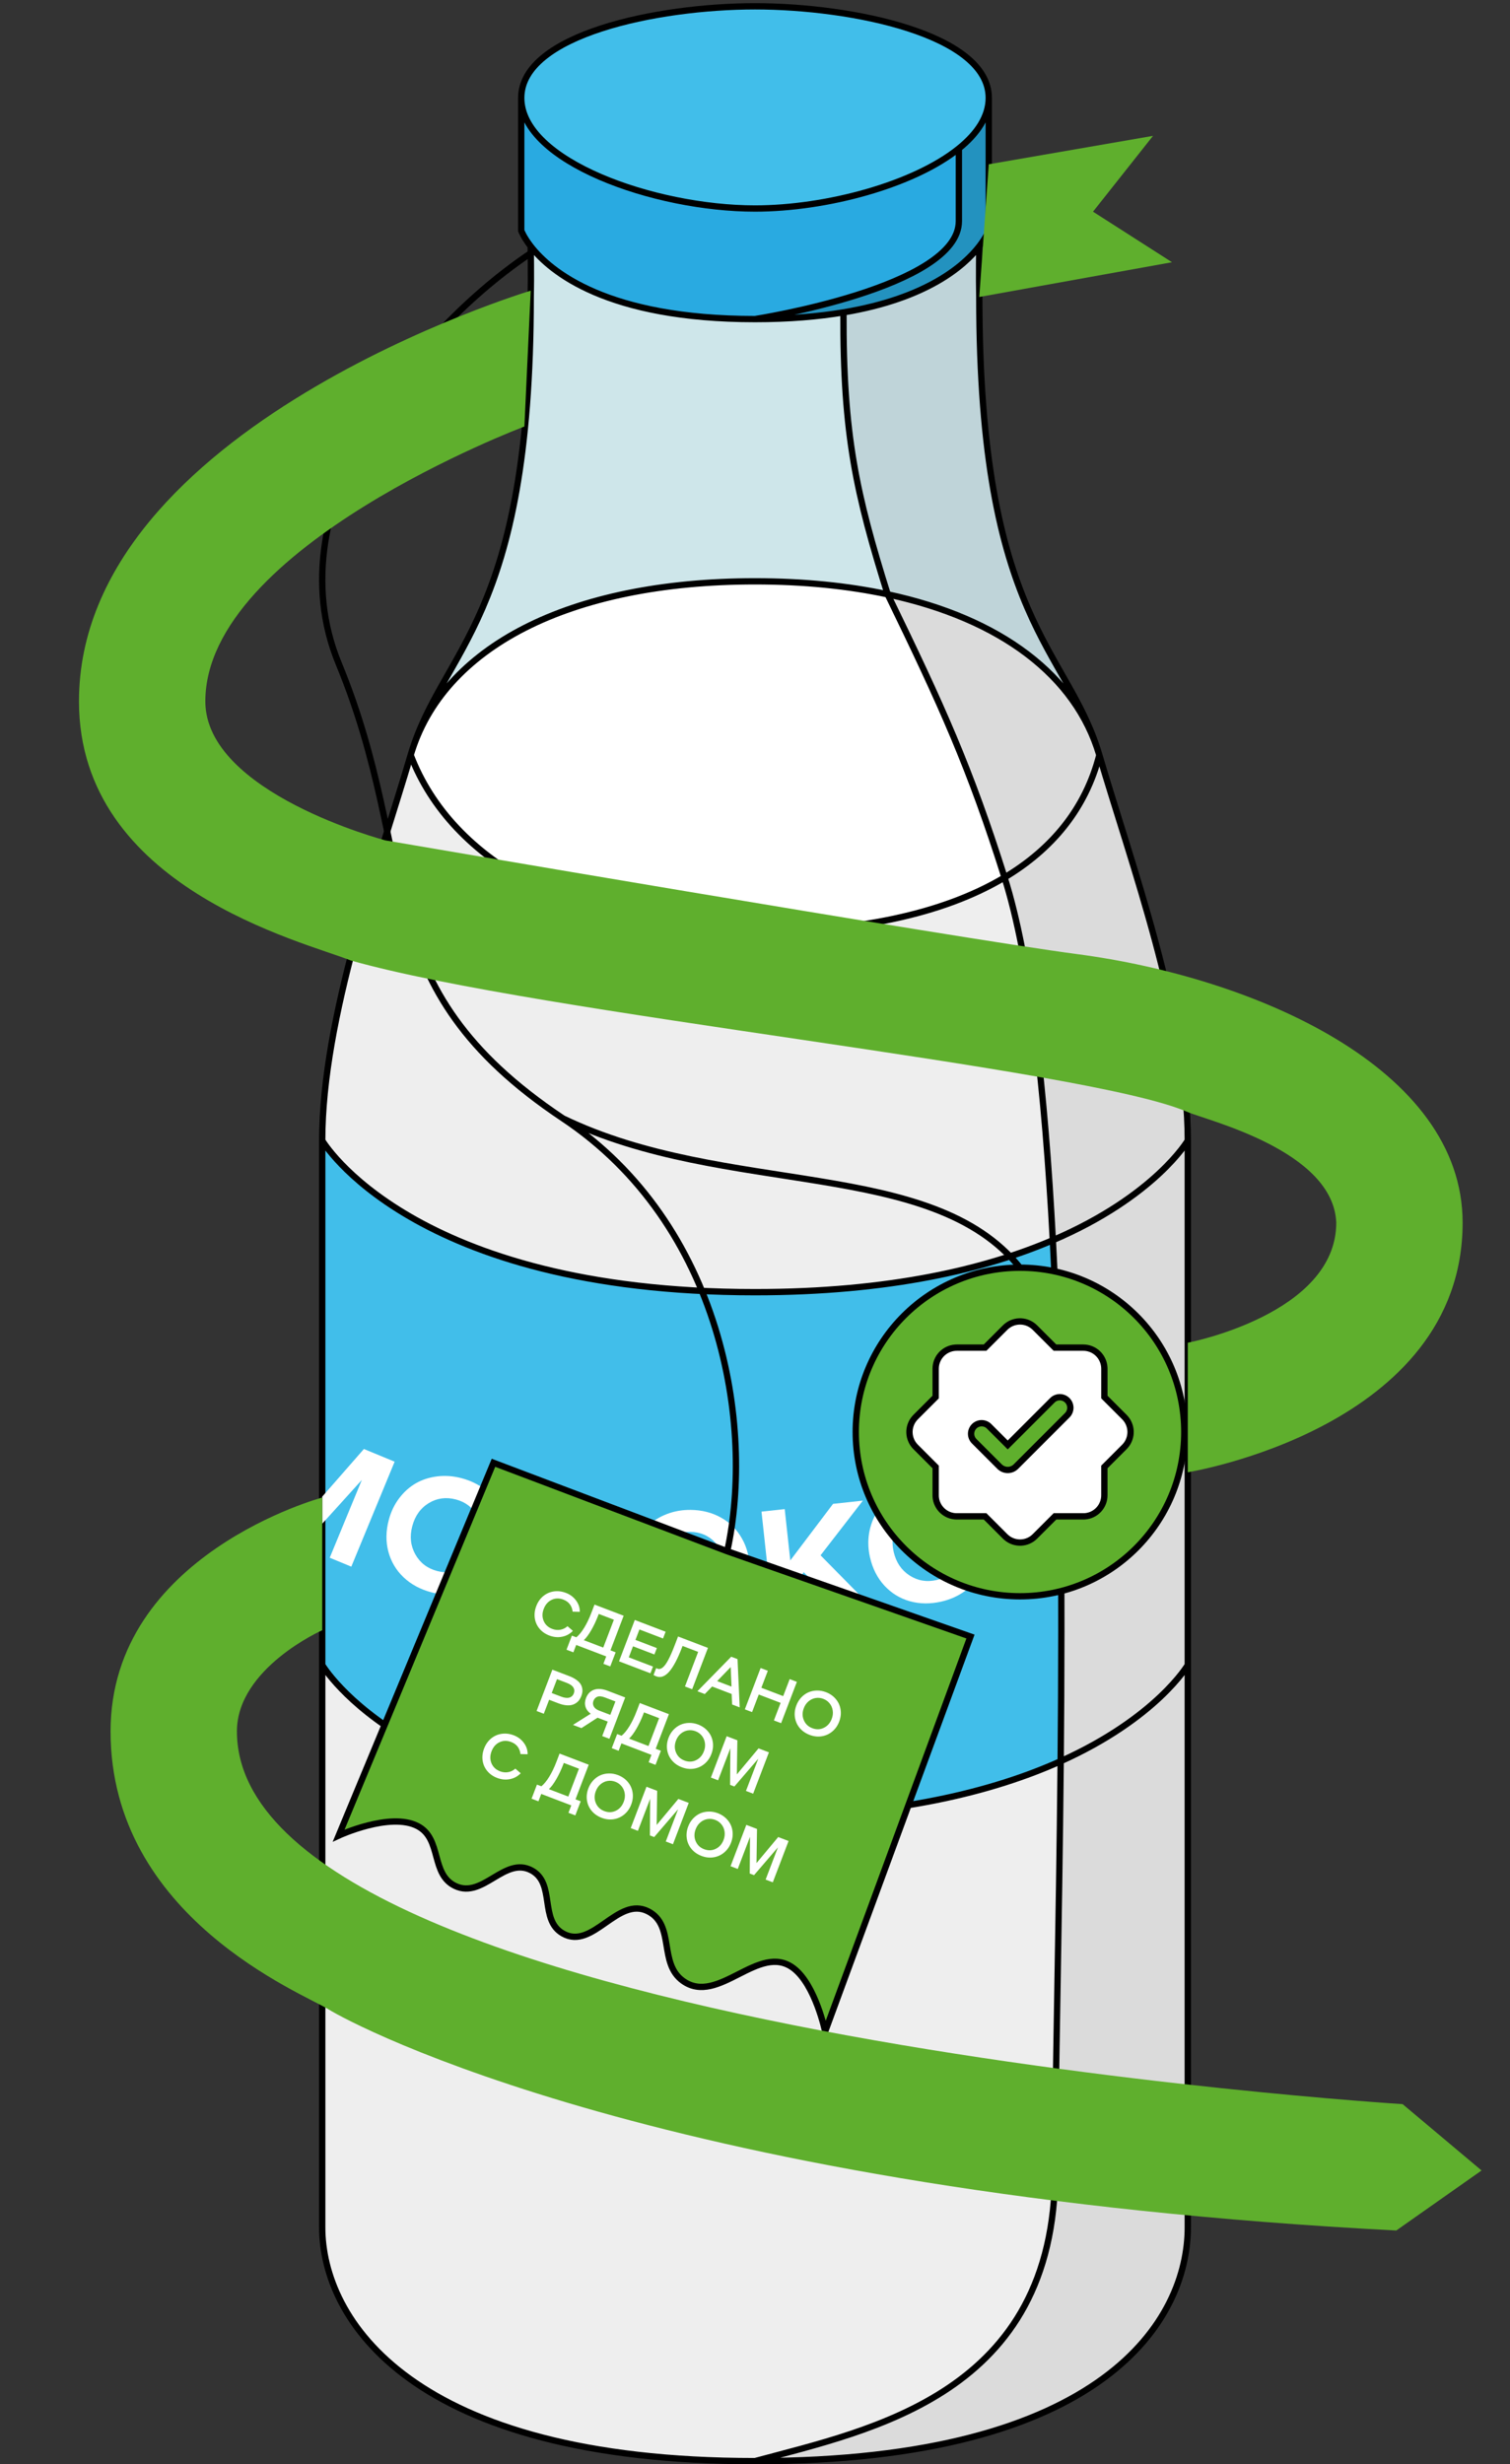
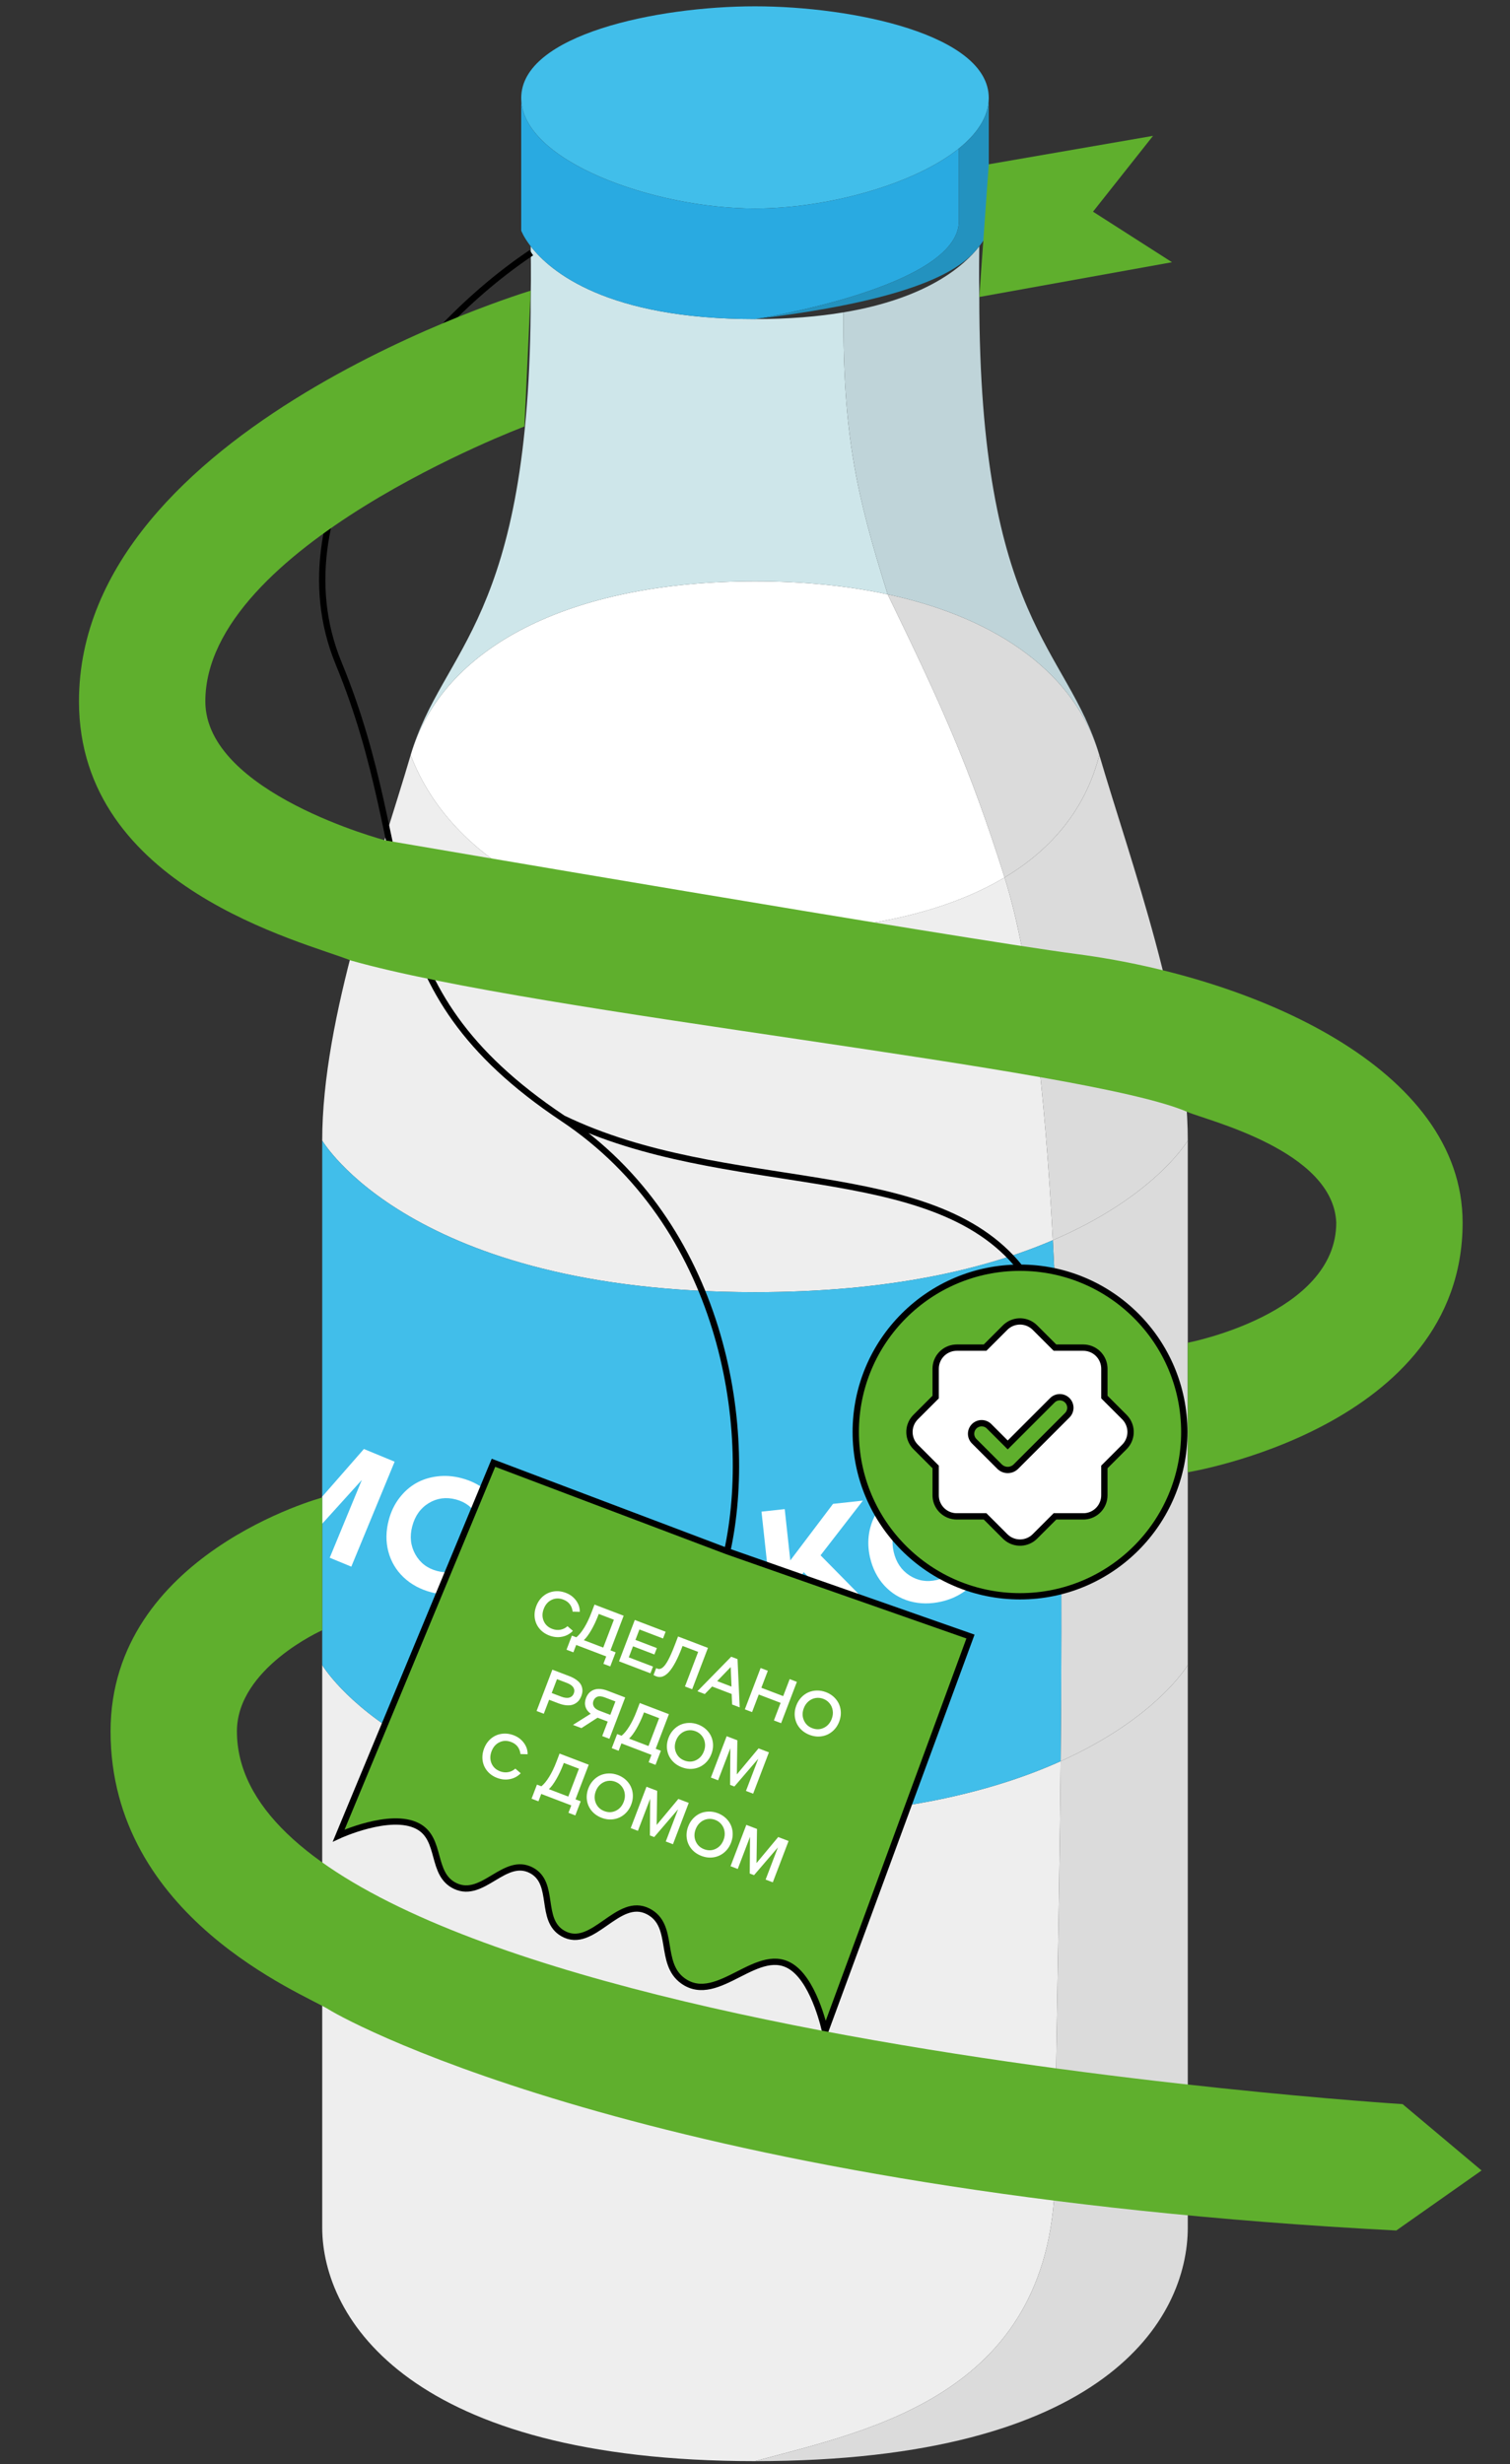
<svg xmlns="http://www.w3.org/2000/svg" width="239" height="390" viewBox="0 0 239 390" fill="none">
  <rect x="0" y="0" width="239" height="390" fill="#333333" stroke="none" />
  <path d="M65 119.5C60 136.5 51 161 51 180.5C51 180.5 65 204.5 119.5 204.5C140.947 204.5 156.123 200.783 166.641 196.275C165.383 172.554 163.067 151.761 159 138.868C149.129 144.774 135.357 147.5 119.5 147.5C91.5 147.5 71.5 136.5 65 119.5Z" fill="#EEEEEE" />
  <path d="M51 352.5C51 367 65 389.5 119.5 389.5C138 384.5 167 378.87 167 343.5C167 329.89 167.625 305.93 167.881 278.73C157.327 283.48 141.805 287.5 119.5 287.5C65 287.5 51 263.5 51 263.5L51 352.5Z" fill="#EEEEEE" />
  <path d="M119.5 389.5C175 389.5 188 367 188 352.5L188 263.5C188 263.5 183.115 271.875 167.881 278.73C167.625 305.93 167 329.89 167 343.5C167 378.87 138 384.5 119.5 389.5Z" fill="#DBDBDB" />
  <path d="M188 263.5L188 180.5C188 180.5 182.851 189.327 166.641 196.275C168.028 222.421 168.131 252.125 167.881 278.73C183.115 271.875 188 263.5 188 263.5Z" fill="#DBDBDB" />
  <path d="M188 180.5C188 161 179 136.5 174 119.5C171.832 127.957 166.56 134.345 159 138.868C163.067 151.761 165.383 172.554 166.641 196.275C182.851 189.327 188 180.5 188 180.5Z" fill="#DBDBDB" />
  <path d="M119.5 92C90 92 70 102.5 65 119.5C71.5 136.5 91.5 147.5 119.5 147.5C135.357 147.5 149.129 144.774 159 138.868C153.519 121.492 149.047 111.653 140.5 94.062C134.208 92.711 127.175 92 119.5 92Z" fill="white" />
  <path d="M174 119.5C170.301 106.923 158.392 97.904 140.5 94.062C149.047 111.653 153.519 121.492 159 138.868C166.56 134.345 171.832 127.957 174 119.5Z" fill="#DBDBDB" />
  <path d="M119.5 50.5C96.074 50.5 87.118 42.997 84 38.977C84 38.977 84.077 43.868 84 47C84 98.5 70 102.5 65 119.5C70 102.5 90 92 119.5 92C127.175 92 134.208 92.711 140.5 94.062C135.546 78.242 133.423 68.899 133.5 49.438C129.532 50.101 124.9 50.5 119.5 50.5Z" fill="#CEE6EA" />
  <path d="M155 47C154.923 43.868 155 38.977 155 38.977C152.601 42.07 146.745 47.226 133.5 49.438C133.423 68.899 135.546 78.242 140.5 94.062C158.392 97.904 170.301 106.923 174 119.5C169 102.5 155 98.5 155 47Z" fill="#BFD4D9" />
  <path d="M119.5 1C103.981 1 82.5 5.5 82.5 15.5C82.5 25.5 103.516 33 119.5 33C130.814 33 144.649 29.242 151.768 23.5C154.706 21.13 156.5 18.422 156.5 15.5C156.5 5.5 135.019 1 119.5 1Z" fill="#41BEEA" />
  <path d="M119.5 33C103.516 33 82.5 25.5 82.5 15.5V36.5C82.5 36.5 82.859 37.505 84 38.977C87.118 42.997 96.074 50.5 119.5 50.5C119.5 50.5 151.768 45.5 151.768 35V23.5C144.649 29.242 130.814 33 119.5 33Z" fill="#29AAE1" />
-   <path d="M156.5 36.5V15.5C156.5 18.422 154.706 21.13 151.768 23.5V35C151.768 45.5 119.5 50.5 119.5 50.5C124.9 50.5 129.532 50.101 133.5 49.438C146.745 47.226 152.601 42.07 155 38.977C156.141 37.505 156.5 36.5 156.5 36.5Z" fill="#2392BF" />
+   <path d="M156.5 36.5V15.5C156.5 18.422 154.706 21.13 151.768 23.5V35C151.768 45.5 119.5 50.5 119.5 50.5C146.745 47.226 152.601 42.07 155 38.977C156.141 37.505 156.5 36.5 156.5 36.5Z" fill="#2392BF" />
  <path d="M119.5 204.5C65 204.5 51 180.5 51 180.5L51 263.5C51 263.5 65 287.5 119.5 287.5C141.805 287.5 157.327 283.48 167.881 278.73C168.131 252.125 168.028 222.421 166.641 196.275C156.123 200.783 140.947 204.5 119.5 204.5Z" fill="#41BEEA" />
-   <path d="M82.5 15.5C82.5 5.5 103.981 1 119.5 1C135.019 1 156.5 5.5 156.5 15.5M82.5 15.5C82.5 25.5 103.516 33 119.5 33C130.814 33 144.649 29.242 151.768 23.5M82.5 15.5V36.5C82.5 36.5 82.859 37.505 84 38.977M119.5 50.5C96.074 50.5 87.118 42.997 84 38.977M119.5 50.5C124.9 50.5 129.532 50.101 133.5 49.438M119.5 50.5C119.5 50.5 151.768 45.5 151.768 35M84 38.977C84 38.977 84.077 43.868 84 47C84 98.5 70 102.5 65 119.5M65 119.5C60 136.5 51 161 51 180.5M65 119.5C70 102.5 90 92 119.5 92C127.175 92 134.208 92.711 140.5 94.062M65 119.5C71.5 136.5 91.5 147.5 119.5 147.5C135.357 147.5 149.129 144.774 159 138.868M51 180.5C51 180.5 65 204.5 119.5 204.5C140.947 204.5 156.123 200.783 166.641 196.275M51 180.5C51 193.504 51 228.466 51 263.5M51 180.5L51 263.5M51 352.5C51 367 65 389.5 119.5 389.5M51 352.5C51 352.5 51 307.942 51 263.5M51 352.5L51 263.5M119.5 389.5C175 389.5 188 367 188 352.5M119.5 389.5C138 384.5 167 378.87 167 343.5C167 329.89 167.625 305.93 167.881 278.73M156.5 15.5V36.5C156.5 36.5 156.141 37.505 155 38.977M156.5 15.5C156.5 18.422 154.706 21.13 151.768 23.5M155 38.977C155 38.977 154.923 43.868 155 47C155 98.5 169 102.5 174 119.5M155 38.977C152.601 42.07 146.745 47.226 133.5 49.438M174 119.5C179 136.5 188 161 188 180.5M174 119.5C170.301 106.923 158.392 97.904 140.5 94.062M174 119.5C171.832 127.957 166.56 134.345 159 138.868M188 180.5C188 193.504 188 228.466 188 263.5M188 180.5C188 180.5 182.851 189.327 166.641 196.275M188 180.5L188 263.5M188 352.5C188 352.5 188 307.942 188 263.5M188 352.5L188 263.5M133.5 49.438C133.423 68.899 135.546 78.242 140.5 94.062M140.5 94.062C149.047 111.653 153.519 121.492 159 138.868M159 138.868C163.067 151.761 165.383 172.554 166.641 196.275M151.768 23.5C151.768 23.5 151.768 31 151.768 35M151.768 23.5V35M51 263.5C51 263.5 65 287.5 119.5 287.5C141.805 287.5 157.327 283.48 167.881 278.73M188 263.5C188 263.5 183.115 271.875 167.881 278.73M166.641 196.275C168.028 222.421 168.131 252.125 167.881 278.73" stroke="black" />
  <g clip-path="url(#clip0_398_139)">
    <path d="M38.195 240.751L45.053 224.139L50.034 226.196L49.459 238.622L57.598 229.319L62.463 231.327L55.605 247.938L52.188 246.528L57.272 234.214L47.775 244.706L46.164 244.041L46.667 229.917L41.612 242.161L38.195 240.751Z" fill="white" />
    <path d="M61.535 240.548C61.874 239.264 62.418 238.125 63.165 237.13C63.922 236.129 64.801 235.337 65.802 234.755C66.811 234.175 67.941 233.808 69.191 233.655C70.452 233.496 71.741 233.59 73.057 233.938C74.786 234.396 76.24 235.187 77.42 236.311C78.603 237.428 79.403 238.78 79.821 240.368C80.25 241.951 80.232 243.618 79.769 245.371C79.425 246.672 78.874 247.822 78.117 248.823C77.359 249.824 76.476 250.615 75.467 251.195C74.458 251.775 73.329 252.141 72.078 252.295C70.838 252.442 69.572 252.345 68.279 252.003C66.543 251.543 65.079 250.754 63.889 249.636C62.7 248.509 61.893 247.151 61.467 245.56C61.048 243.972 61.071 242.301 61.535 240.548ZM65.254 241.532C64.825 243.156 64.985 244.641 65.735 245.989C66.493 247.339 67.639 248.217 69.173 248.622C70.756 249.041 72.19 248.85 73.473 248.049C74.757 247.247 75.615 246.027 76.049 244.387C76.481 242.756 76.32 241.27 75.569 239.931C74.819 238.583 73.685 237.708 72.166 237.307C70.608 236.894 69.174 237.086 67.866 237.88C66.559 238.675 65.688 239.893 65.254 241.532Z" fill="white" />
    <path d="M92.09 256.199L94.041 241.857L87.894 241.021L87.845 241.381C87.173 246.323 86.225 249.887 85 252.073C83.775 254.259 82.19 255.22 80.244 254.955C79.839 254.9 79.377 254.791 78.86 254.628L79.346 251.051C79.606 251.121 79.844 251.17 80.06 251.199C80.606 251.273 81.081 251.161 81.484 250.862C81.897 250.555 82.273 249.991 82.612 249.168C82.96 248.347 83.27 247.276 83.543 245.956C83.823 244.637 84.102 242.955 84.38 240.91L84.901 237.085L98.175 238.89L95.754 256.698L92.09 256.199Z" fill="white" />
-     <path d="M99.776 248.195C99.79 246.867 100.037 245.629 100.517 244.481C101.005 243.324 101.663 242.341 102.49 241.531C103.326 240.721 104.331 240.088 105.505 239.632C106.688 239.168 107.96 238.943 109.322 238.957C111.11 238.976 112.714 239.385 114.135 240.185C115.555 240.977 116.663 242.092 117.459 243.529C118.263 244.957 118.655 246.578 118.636 248.391C118.622 249.736 118.371 250.987 117.883 252.143C117.395 253.299 116.733 254.283 115.897 255.093C115.062 255.903 114.057 256.536 112.882 256.991C111.716 257.439 110.465 257.656 109.128 257.642C107.332 257.623 105.719 257.218 104.291 256.426C102.862 255.626 101.745 254.507 100.942 253.07C100.146 251.633 99.758 250.008 99.776 248.195ZM103.624 248.235C103.606 249.914 104.126 251.315 105.184 252.437C106.25 253.56 107.577 254.129 109.164 254.145C110.802 254.162 112.144 253.625 113.192 252.533C114.239 251.441 114.772 250.047 114.789 248.351C114.807 246.663 114.287 245.263 113.229 244.149C112.171 243.027 110.857 242.457 109.286 242.441C107.674 242.424 106.331 242.962 105.259 244.054C104.186 245.145 103.641 246.539 103.624 248.235Z" fill="white" />
    <path d="M122.468 257.097L120.528 239.231L124.203 238.832L125.085 246.955L131.853 238.001L136.575 237.488L129.876 246.145L138.901 255.313L134.129 255.831L127.216 248.816L125.528 251.029L126.143 256.698L122.468 257.097Z" fill="white" />
    <path d="M137.702 246.469C137.405 245.174 137.355 243.913 137.553 242.684C137.757 241.446 138.166 240.336 138.781 239.355C139.404 238.371 140.233 237.521 141.268 236.803C142.309 236.075 143.494 235.559 144.821 235.254C146.563 234.853 148.219 234.876 149.787 235.321C151.353 235.759 152.691 236.583 153.801 237.794C154.917 238.995 155.678 240.479 156.084 242.246C156.385 243.557 156.434 244.831 156.23 246.07C156.026 247.308 155.612 248.419 154.99 249.402C154.367 250.385 153.538 251.236 152.503 251.954C151.474 252.662 150.308 253.165 149.005 253.465C147.254 253.867 145.592 253.85 144.017 253.415C142.441 252.971 141.094 252.145 139.976 250.936C138.866 249.725 138.108 248.236 137.702 246.469ZM141.452 245.607C141.828 247.244 142.662 248.484 143.953 249.328C145.252 250.169 146.675 250.412 148.222 250.057C149.818 249.69 150.997 248.854 151.76 247.547C152.523 246.24 152.714 244.76 152.335 243.107C151.957 241.462 151.123 240.222 149.834 239.387C148.543 238.543 147.132 238.297 145.601 238.649C144.03 239.01 142.85 239.847 142.063 241.159C141.276 242.472 141.072 243.955 141.452 245.607Z" fill="white" />
  </g>
  <path d="M115.105 245.5L78.106 231.5L53.605 290.5C53.605 290.5 61.744 286.73 66.106 289C69.998 291.026 68.119 296.666 72.106 298.5C76.454 300.501 79.873 293.763 84.106 296C87.966 298.04 85.307 303.847 89.106 306C93.844 308.685 97.768 299.997 102.605 302.5C106.871 304.707 104.198 310.708 108.105 313.5C113.702 317.499 120.137 307.328 125.605 311.5C129.077 314.148 130.605 321.5 130.605 321.5L153.605 259L115.105 245.5Z" fill="#5FAF2D" />
  <path fill-rule="evenodd" clip-rule="evenodd" d="M161.447 200.629C147.087 200.629 135.447 212.27 135.447 226.629C135.447 240.989 147.087 252.629 161.447 252.629C175.806 252.629 187.447 240.989 187.447 226.629C187.447 212.27 175.806 200.629 161.447 200.629ZM161.302 209.132C160.468 209.168 159.677 209.515 159.087 210.105L155.916 213.277H151.433L151.182 213.287C150.343 213.35 149.558 213.728 148.986 214.345C148.413 214.962 148.095 215.773 148.095 216.615V221.098L144.924 224.269L144.73 224.481C144.192 225.12 143.914 225.938 143.95 226.772C143.986 227.607 144.333 228.398 144.924 228.989L148.095 232.16V236.643L148.103 236.893C148.166 237.733 148.544 238.518 149.162 239.091C149.779 239.663 150.591 239.981 151.433 239.981H155.917L159.088 243.152L159.3 243.346C159.94 243.884 160.757 244.162 161.592 244.126C162.427 244.09 163.217 243.743 163.808 243.152L166.979 239.981H171.461L171.709 239.973C172.549 239.91 173.334 239.531 173.907 238.914C174.479 238.296 174.797 237.485 174.797 236.643V232.16L177.968 228.989L178.163 228.777C178.701 228.137 178.979 227.32 178.944 226.485C178.908 225.651 178.56 224.86 177.97 224.269L174.799 221.098V216.615L174.789 216.364C174.726 215.525 174.348 214.74 173.73 214.168C173.113 213.595 172.302 213.277 171.461 213.277H166.978L163.807 210.107L163.593 209.912C162.954 209.375 162.136 209.096 161.302 209.132Z" fill="#5FAF2D" />
  <path d="M166.586 221.593L159.502 228.677L156.551 225.726C156.238 225.413 155.814 225.237 155.371 225.237C154.928 225.237 154.504 225.414 154.191 225.727C153.878 226.04 153.702 226.465 153.702 226.907C153.702 227.35 153.878 227.775 154.192 228.088L158.204 232.1C158.374 232.27 158.577 232.406 158.799 232.498C159.022 232.59 159.261 232.638 159.502 232.638C159.743 232.638 159.982 232.59 160.205 232.498C160.428 232.406 160.63 232.27 160.801 232.1L168.945 223.953C169.249 223.639 169.418 223.217 169.414 222.779C169.41 222.342 169.235 221.923 168.925 221.614C168.616 221.304 168.197 221.129 167.759 221.125C167.322 221.121 166.9 221.289 166.586 221.593Z" fill="#5FAF2D" />
  <path fill-rule="evenodd" clip-rule="evenodd" d="M159.087 210.105C159.677 209.515 160.468 209.168 161.302 209.132C162.136 209.096 162.954 209.375 163.593 209.912L163.807 210.107L166.978 213.277H171.461C172.302 213.277 173.113 213.595 173.73 214.168C174.348 214.74 174.726 215.525 174.789 216.364L174.799 216.615V221.098L177.97 224.269C178.56 224.86 178.908 225.651 178.944 226.485C178.979 227.32 178.701 228.137 178.163 228.777L177.968 228.989L174.797 232.16V236.643C174.797 237.485 174.479 238.296 173.907 238.914C173.334 239.531 172.549 239.91 171.709 239.973L171.461 239.981H166.979L163.808 243.152C163.217 243.743 162.427 244.09 161.592 244.126C160.757 244.162 159.94 243.884 159.3 243.346L159.088 243.152L155.917 239.981H151.433C150.591 239.981 149.779 239.663 149.162 239.091C148.544 238.518 148.166 237.733 148.103 236.893L148.095 236.643V232.16L144.924 228.989C144.333 228.398 143.986 227.607 143.95 226.772C143.914 225.938 144.192 225.12 144.73 224.481L144.924 224.269L148.095 221.098V216.615C148.095 215.773 148.413 214.962 148.986 214.345C149.558 213.728 150.343 213.35 151.182 213.287L151.433 213.277H155.916L159.087 210.105ZM159.502 228.677L166.586 221.593C166.9 221.289 167.322 221.121 167.759 221.125C168.197 221.129 168.616 221.304 168.925 221.614C169.235 221.923 169.41 222.342 169.414 222.779C169.418 223.217 169.249 223.639 168.945 223.953L160.801 232.1C160.63 232.27 160.428 232.406 160.205 232.498C159.982 232.59 159.743 232.638 159.502 232.638C159.261 232.638 159.022 232.59 158.799 232.498C158.577 232.406 158.374 232.27 158.204 232.1L154.192 228.088C153.878 227.775 153.702 227.35 153.702 226.907C153.702 226.465 153.878 226.04 154.191 225.727C154.504 225.414 154.928 225.237 155.371 225.237C155.814 225.237 156.238 225.413 156.551 225.726L159.502 228.677Z" fill="white" />
  <path d="M84.105 40C66.105 52 43.206 79.8 53.605 105C66.606 136.5 57.605 156 89.105 177M89.105 177C114.305 193.8 119.439 225.667 115.105 245.5M89.105 177C114.947 189.493 147.447 183.129 161.447 200.629M115.105 245.5L78.106 231.5L53.605 290.5C53.605 290.5 61.744 286.73 66.106 289C69.998 291.026 68.119 296.666 72.106 298.5C76.454 300.501 79.873 293.763 84.106 296C87.966 298.04 85.307 303.847 89.106 306C93.844 308.685 97.768 299.997 102.605 302.5C106.871 304.707 104.198 310.708 108.105 313.5C113.702 317.499 120.137 307.328 125.605 311.5C129.077 314.148 130.605 321.5 130.605 321.5L153.605 259L115.105 245.5ZM161.447 200.629C147.087 200.629 135.447 212.27 135.447 226.629C135.447 240.989 147.087 252.629 161.447 252.629C175.806 252.629 187.447 240.989 187.447 226.629C187.447 212.27 175.806 200.629 161.447 200.629ZM159.087 210.105C159.677 209.515 160.468 209.168 161.302 209.132C162.136 209.096 162.954 209.375 163.593 209.912L163.807 210.107L166.978 213.277H171.461C172.302 213.277 173.113 213.595 173.73 214.168C174.348 214.74 174.726 215.525 174.789 216.364L174.799 216.615V221.098L177.97 224.269C178.56 224.86 178.908 225.651 178.944 226.485C178.979 227.32 178.701 228.137 178.163 228.777L177.968 228.989L174.797 232.16V236.643C174.797 237.485 174.479 238.296 173.907 238.914C173.334 239.531 172.549 239.91 171.709 239.973L171.461 239.981H166.979L163.808 243.152C163.217 243.743 162.427 244.09 161.592 244.126C160.757 244.162 159.94 243.884 159.3 243.346L159.088 243.152L155.917 239.981H151.433C150.591 239.981 149.779 239.663 149.162 239.091C148.544 238.518 148.166 237.733 148.103 236.893L148.095 236.643V232.16L144.924 228.989C144.333 228.398 143.986 227.607 143.95 226.772C143.914 225.938 144.192 225.12 144.73 224.481L144.924 224.269L148.095 221.098V216.615C148.095 215.773 148.413 214.962 148.986 214.345C149.558 213.728 150.343 213.35 151.182 213.287L151.433 213.277H155.916L159.087 210.105ZM166.586 221.593L159.502 228.677L156.551 225.726C156.238 225.413 155.814 225.237 155.371 225.237C154.928 225.237 154.504 225.414 154.191 225.727C153.878 226.04 153.702 226.465 153.702 226.907C153.702 227.35 153.878 227.775 154.192 228.088L158.204 232.1C158.374 232.27 158.577 232.406 158.799 232.498C159.022 232.59 159.261 232.638 159.502 232.638C159.743 232.638 159.982 232.59 160.205 232.498C160.428 232.406 160.63 232.27 160.801 232.1L168.945 223.953C169.249 223.639 169.418 223.217 169.414 222.779C169.41 222.342 169.235 221.923 168.925 221.614C168.616 221.304 168.197 221.129 167.759 221.125C167.322 221.121 166.9 221.289 166.586 221.593Z" stroke="black" />
  <path d="M89.822 257.364L90.676 258.098C90.204 258.587 89.634 258.897 88.967 259.029C88.303 259.162 87.628 259.098 86.944 258.837C86.302 258.592 85.781 258.228 85.381 257.744C84.98 257.26 84.735 256.706 84.645 256.083C84.557 255.457 84.636 254.82 84.883 254.173C85.128 253.531 85.493 253.008 85.978 252.604C86.468 252.199 87.026 251.95 87.653 251.859C88.285 251.765 88.924 251.842 89.572 252.09C90.241 252.345 90.777 252.748 91.18 253.299C91.586 253.851 91.781 254.449 91.766 255.091L90.642 255.064C90.519 254.118 90.027 253.481 89.166 253.152C88.513 252.903 87.896 252.915 87.318 253.189C86.74 253.463 86.32 253.941 86.06 254.622C85.804 255.294 85.8 255.928 86.05 256.525C86.303 257.12 86.752 257.541 87.397 257.787C87.835 257.954 88.265 258 88.688 257.925C89.114 257.85 89.492 257.663 89.822 257.364ZM89.667 261.084L90.518 258.853L91.221 259.121C91.641 258.777 92.055 258.273 92.462 257.609C92.873 256.944 93.251 256.158 93.597 255.251L94.097 253.942L98.713 255.704L96.622 261.183L97.443 261.497L96.591 263.727L95.506 263.313L95.951 262.145L91.198 260.33L90.752 261.498L89.667 261.084ZM94.77 255.422L94.678 255.664C94.355 256.51 93.989 257.286 93.58 257.994C93.17 258.702 92.779 259.228 92.407 259.574L95.481 260.748L97.165 256.337L94.77 255.422ZM97.977 262.918L100.474 256.377L105.351 258.238L104.943 259.306L101.207 257.879L100.577 259.531L103.966 260.825L103.579 261.837L100.19 260.543L99.523 262.291L103.355 263.753L102.949 264.816L97.977 262.918ZM108.414 266.902L110.504 261.428L108.036 260.486L107.944 260.728C107.253 262.537 106.574 263.818 105.907 264.571C105.241 265.32 104.565 265.564 103.877 265.301C103.753 265.254 103.607 265.182 103.441 265.088L103.858 263.997C103.898 264.02 103.959 264.047 104.041 264.078C104.324 264.186 104.603 264.13 104.878 263.911C105.156 263.694 105.452 263.294 105.764 262.713C106.078 262.129 106.43 261.324 106.821 260.3L107.321 258.99L112.052 260.796L109.555 267.338L108.414 266.902ZM110.385 267.655L115.737 262.192L116.736 262.574L117.077 270.209L115.877 269.751L115.806 268.088L112.714 266.908L111.553 268.1L110.385 267.655ZM113.511 266.052L115.782 266.919L115.654 263.833L113.511 266.052ZM122.492 272.276L123.554 269.494L120.096 268.174L119.034 270.956L117.893 270.521L120.391 263.979L121.531 264.415L120.504 267.106L123.961 268.426L124.989 265.735L126.129 266.17L123.632 272.712L122.492 272.276ZM126.049 269.887C126.231 269.409 126.487 268.995 126.816 268.643C127.149 268.289 127.522 268.021 127.934 267.836C128.346 267.652 128.794 267.555 129.279 267.545C129.765 267.532 130.248 267.617 130.728 267.8C131.361 268.042 131.879 268.403 132.284 268.886C132.693 269.366 132.947 269.921 133.044 270.55C133.145 271.181 133.071 271.822 132.823 272.473C132.578 273.114 132.207 273.638 131.71 274.044C131.218 274.449 130.658 274.697 130.031 274.788C129.407 274.881 128.778 274.807 128.146 274.565C127.507 274.321 126.984 273.958 126.576 273.475C126.171 272.993 125.92 272.437 125.822 271.807C125.725 271.178 125.8 270.537 126.049 269.887ZM127.225 270.336C126.97 271.005 126.972 271.64 127.23 272.24C127.489 272.841 127.93 273.26 128.553 273.498C129.195 273.743 129.806 273.727 130.385 273.45C130.968 273.174 131.388 272.698 131.646 272.023C131.814 271.582 131.866 271.146 131.801 270.713C131.739 270.282 131.577 269.905 131.313 269.581C131.054 269.256 130.724 269.016 130.322 268.863C129.912 268.706 129.5 268.662 129.087 268.731C128.678 268.798 128.307 268.972 127.974 269.252C127.644 269.531 127.395 269.892 127.225 270.336ZM86.07 271.218L84.93 270.782L87.427 264.241L90.1 265.261C90.526 265.424 90.885 265.61 91.178 265.819C91.472 266.025 91.692 266.233 91.839 266.442C91.986 266.652 92.085 266.876 92.136 267.115C92.189 267.351 92.201 267.574 92.174 267.783C92.148 267.989 92.093 268.201 92.009 268.42C91.917 268.66 91.802 268.874 91.665 269.062C91.528 269.247 91.353 269.408 91.14 269.547C90.93 269.686 90.694 269.784 90.432 269.841C90.174 269.896 89.868 269.903 89.514 269.862C89.165 269.819 88.79 269.721 88.388 269.568L86.915 269.005L86.07 271.218ZM89.702 266.332L88.16 265.743L87.322 267.938L88.828 268.512C89.347 268.711 89.777 268.76 90.115 268.659C90.456 268.559 90.692 268.339 90.822 267.998C90.949 267.664 90.927 267.354 90.753 267.068C90.584 266.781 90.234 266.535 89.702 266.332ZM95.317 274.747L96.191 272.457L94.581 271.843L92.028 273.492L90.691 272.982L93.498 271.215C93.077 270.912 92.801 270.543 92.671 270.11C92.54 269.677 92.567 269.218 92.751 268.735C93.004 268.072 93.426 267.634 94.016 267.42C94.611 267.204 95.334 267.259 96.185 267.584L98.954 268.641L96.457 275.183L95.317 274.747ZM94.822 270.717L96.597 271.394L97.406 269.273L95.723 268.631C95.243 268.447 94.854 268.41 94.558 268.52C94.266 268.628 94.056 268.85 93.928 269.184C93.813 269.485 93.831 269.778 93.98 270.061C94.131 270.342 94.412 270.56 94.822 270.717ZM96.828 276.662L97.68 274.431L98.382 274.7C98.803 274.355 99.216 273.851 99.623 273.187C100.034 272.522 100.412 271.736 100.758 270.83L101.258 269.52L105.874 271.283L103.783 276.761L104.604 277.075L103.753 279.306L102.667 278.891L103.113 277.723L98.359 275.909L97.914 277.077L96.828 276.662ZM101.932 271.001L101.839 271.242C101.517 272.088 101.15 272.864 100.741 273.572C100.331 274.28 99.94 274.807 99.568 275.152L102.643 276.326L104.327 271.915L101.932 271.001ZM105.821 275.01C106.003 274.532 106.259 274.118 106.588 273.766C106.922 273.413 107.295 273.144 107.707 272.959C108.118 272.775 108.567 272.678 109.051 272.668C109.537 272.655 110.02 272.74 110.501 272.923C111.133 273.165 111.652 273.527 112.057 274.009C112.466 274.489 112.719 275.044 112.817 275.673C112.918 276.304 112.844 276.945 112.595 277.596C112.35 278.237 111.98 278.761 111.483 279.168C110.991 279.572 110.431 279.82 109.804 279.912C109.179 280.004 108.551 279.93 107.918 279.688C107.28 279.445 106.756 279.081 106.349 278.598C105.944 278.116 105.693 277.56 105.595 276.93C105.497 276.301 105.573 275.661 105.821 275.01ZM106.998 275.459C106.743 276.128 106.744 276.763 107.003 277.363C107.261 277.964 107.702 278.383 108.326 278.621C108.968 278.866 109.578 278.85 110.158 278.573C110.74 278.297 111.161 277.822 111.418 277.146C111.587 276.705 111.638 276.269 111.573 275.836C111.512 275.405 111.349 275.028 111.086 274.704C110.827 274.379 110.496 274.139 110.095 273.986C109.685 273.829 109.273 273.786 108.86 273.854C108.451 273.921 108.08 274.095 107.746 274.375C107.417 274.654 107.167 275.015 106.998 275.459ZM112.519 281.314L115.016 274.772L116.709 275.418L116.628 280.818L120.061 276.698L121.704 277.325L119.207 283.867L118.071 283.433L120.018 278.333L116.237 282.733L115.557 282.474L115.599 276.668L113.66 281.749L112.519 281.314ZM81.564 279.901L82.418 280.635C81.945 281.124 81.376 281.434 80.709 281.566C80.044 281.699 79.37 281.635 78.686 281.374C78.044 281.129 77.523 280.765 77.123 280.281C76.722 279.797 76.477 279.243 76.387 278.62C76.299 277.994 76.378 277.357 76.625 276.709C76.87 276.068 77.235 275.545 77.72 275.141C78.21 274.736 78.768 274.487 79.395 274.396C80.027 274.302 80.666 274.379 81.314 274.626C81.983 274.882 82.519 275.285 82.922 275.836C83.328 276.388 83.523 276.985 83.508 277.628L82.384 277.601C82.261 276.655 81.769 276.018 80.908 275.689C80.254 275.44 79.638 275.452 79.06 275.726C78.481 276 78.062 276.477 77.802 277.159C77.546 277.831 77.542 278.465 77.791 279.062C78.045 279.657 78.494 280.078 79.139 280.324C79.577 280.491 80.007 280.537 80.43 280.461C80.856 280.387 81.234 280.2 81.564 279.901ZM84.136 284.662L84.988 282.431L85.691 282.699C86.111 282.355 86.525 281.851 86.932 281.187C87.342 280.522 87.721 279.736 88.067 278.83L88.567 277.52L93.183 279.283L91.092 284.761L91.913 285.075L91.061 287.305L89.975 286.891L90.421 285.723L85.668 283.909L85.222 285.076L84.136 284.662ZM89.24 279L89.148 279.242C88.825 280.088 88.459 280.864 88.049 281.572C87.64 282.28 87.249 282.807 86.877 283.152L89.951 284.326L91.635 279.915L89.24 279ZM93.13 283.01C93.312 282.532 93.568 282.118 93.897 281.766C94.231 281.412 94.603 281.144 95.015 280.959C95.427 280.775 95.875 280.678 96.36 280.668C96.846 280.655 97.329 280.74 97.809 280.923C98.442 281.165 98.961 281.526 99.365 282.008C99.775 282.489 100.028 283.044 100.125 283.673C100.226 284.304 100.152 284.945 99.904 285.596C99.659 286.237 99.288 286.761 98.792 287.167C98.299 287.572 97.739 287.82 97.112 287.911C96.488 288.004 95.859 287.93 95.227 287.688C94.588 287.444 94.065 287.081 93.657 286.598C93.252 286.116 93.001 285.56 92.903 284.93C92.806 284.301 92.881 283.66 93.13 283.01ZM94.307 283.459C94.051 284.128 94.053 284.763 94.311 285.363C94.57 285.964 95.011 286.383 95.634 286.621C96.276 286.866 96.887 286.85 97.466 286.573C98.049 286.297 98.469 285.821 98.727 285.146C98.895 284.705 98.947 284.269 98.882 283.836C98.82 283.405 98.658 283.027 98.394 282.704C98.135 282.379 97.805 282.139 97.404 281.986C96.993 281.829 96.581 281.785 96.168 281.854C95.759 281.921 95.388 282.095 95.055 282.375C94.725 282.654 94.476 283.015 94.307 283.459ZM99.828 289.314L102.325 282.772L104.017 283.418L103.937 288.818L107.37 284.698L109.012 285.325L106.515 291.867L105.379 291.433L107.326 286.333L103.545 290.733L102.866 290.474L102.908 284.667L100.968 289.749L99.828 289.314ZM108.932 289.042C109.114 288.564 109.37 288.15 109.699 287.798C110.032 287.445 110.405 287.176 110.817 286.991C111.229 286.807 111.677 286.71 112.162 286.7C112.648 286.687 113.131 286.772 113.611 286.955C114.244 287.197 114.762 287.559 115.167 288.041C115.576 288.521 115.83 289.076 115.927 289.705C116.028 290.336 115.954 290.977 115.706 291.628C115.461 292.269 115.09 292.793 114.593 293.2C114.101 293.604 113.541 293.852 112.914 293.943C112.29 294.036 111.661 293.962 111.029 293.72C110.39 293.477 109.867 293.113 109.459 292.63C109.054 292.148 108.803 291.592 108.705 290.962C108.608 290.333 108.683 289.693 108.932 289.042ZM110.108 289.491C109.853 290.16 109.855 290.795 110.113 291.395C110.372 291.996 110.813 292.415 111.436 292.653C112.078 292.898 112.689 292.882 113.268 292.605C113.851 292.329 114.271 291.853 114.529 291.178C114.697 290.737 114.749 290.301 114.684 289.868C114.622 289.437 114.46 289.06 114.196 288.736C113.937 288.411 113.607 288.171 113.206 288.018C112.795 287.861 112.383 287.817 111.97 287.886C111.561 287.953 111.19 288.127 110.857 288.407C110.527 288.686 110.278 289.047 110.108 289.491ZM115.63 295.346L118.127 288.804L119.819 289.45L119.739 294.85L123.172 290.73L124.814 291.357L122.317 297.899L121.181 297.465L123.128 292.365L119.347 296.765L118.668 296.506L118.71 290.699L116.77 295.781L115.63 295.346Z" fill="white" />
  <path d="M155 47L185.5 41.5L173 33.5L182.5 21.5L156.5 26L155 47Z" fill="#5FAF2D" />
  <path d="M83 67.5L84 46C84 46 12.5 67.5 12.5 111C12.5 140.5 48 149 55.5 152C85.5 160.5 172 169 188 176C191 177.312 211.044 182.067 211.5 193.5C211.5 208 188 212.5 188 212.5V233C188 233 231.5 226 231.5 193.5C231.5 169 198.5 154.684 170.5 151C151.5 148.5 61 133 61 133C61 133 32.5 125.5 32.5 111C32.5 86.5 83 67.5 83 67.5Z" fill="#5FAF2D" />
  <path d="M51 258V237C51 237 17.5 246 17.5 274C17.5 303.5 48 315.5 52 318C56 320.5 105.5 347 221 353L234.5 343.5L222 333C222 333 37.5 321.5 37.5 274C37.5 264 51 258 51 258Z" fill="#5FAF2D" />
  <defs>
    <clipPath id="clip0_398_139">
      <rect width="119" height="113" fill="white" transform="translate(51 183)" />
    </clipPath>
  </defs>
</svg>